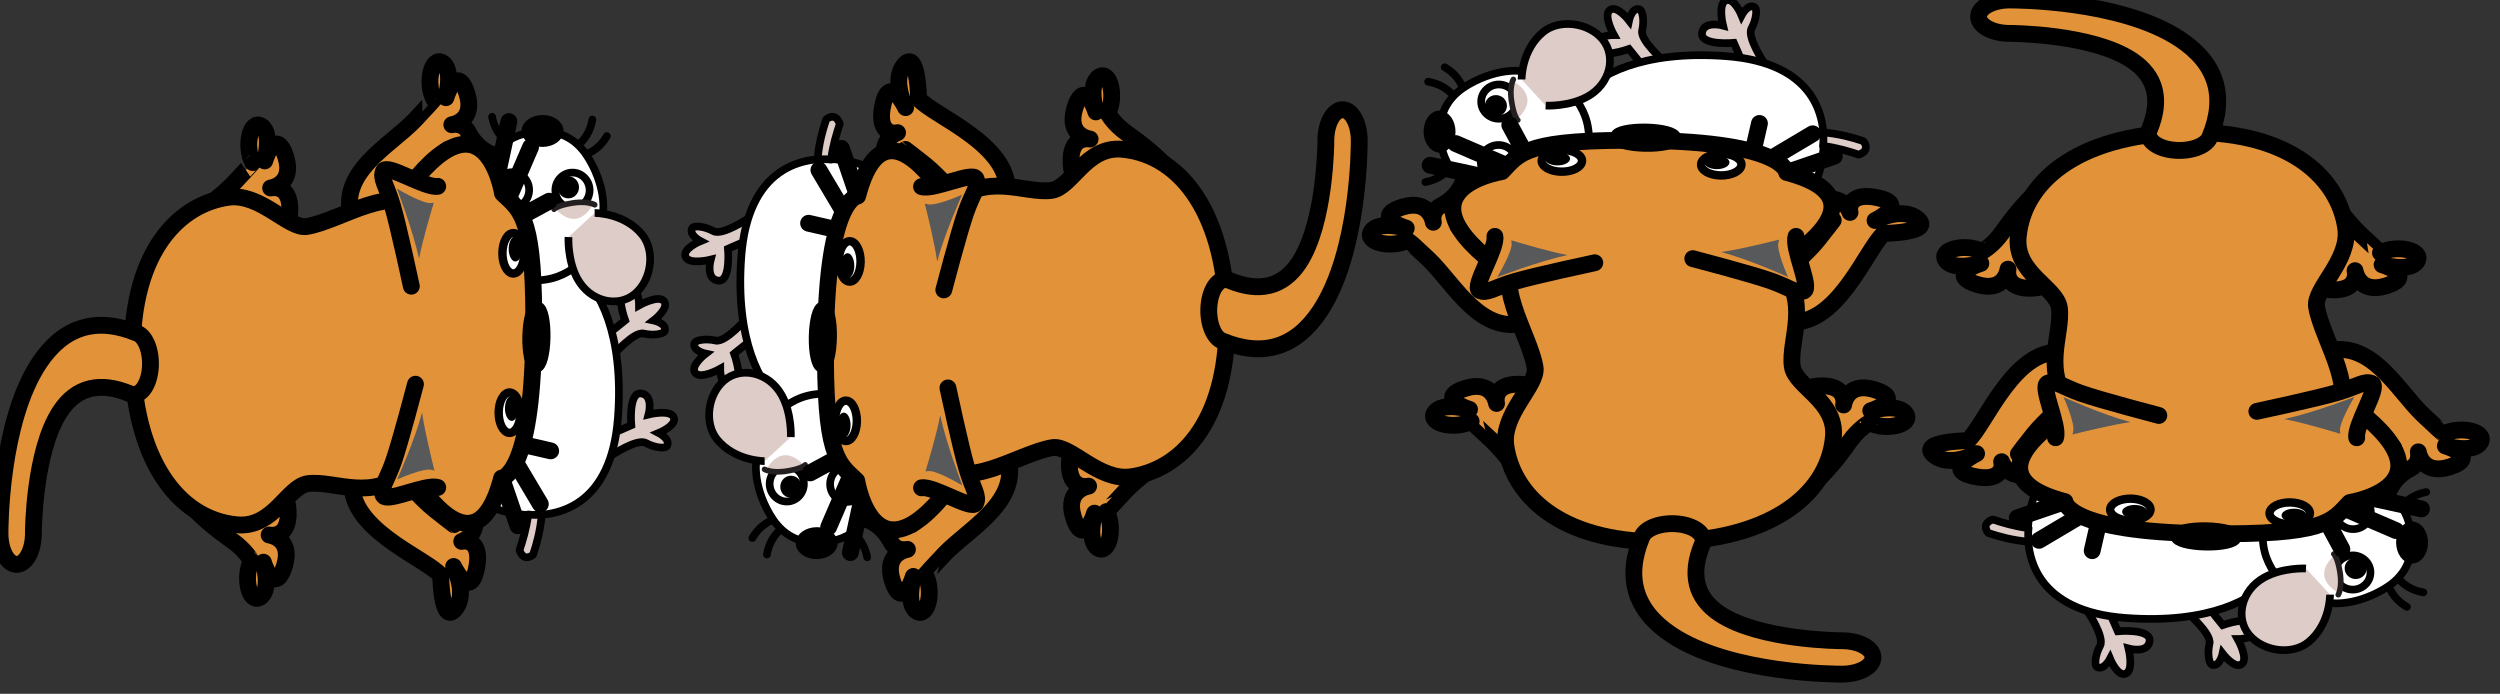
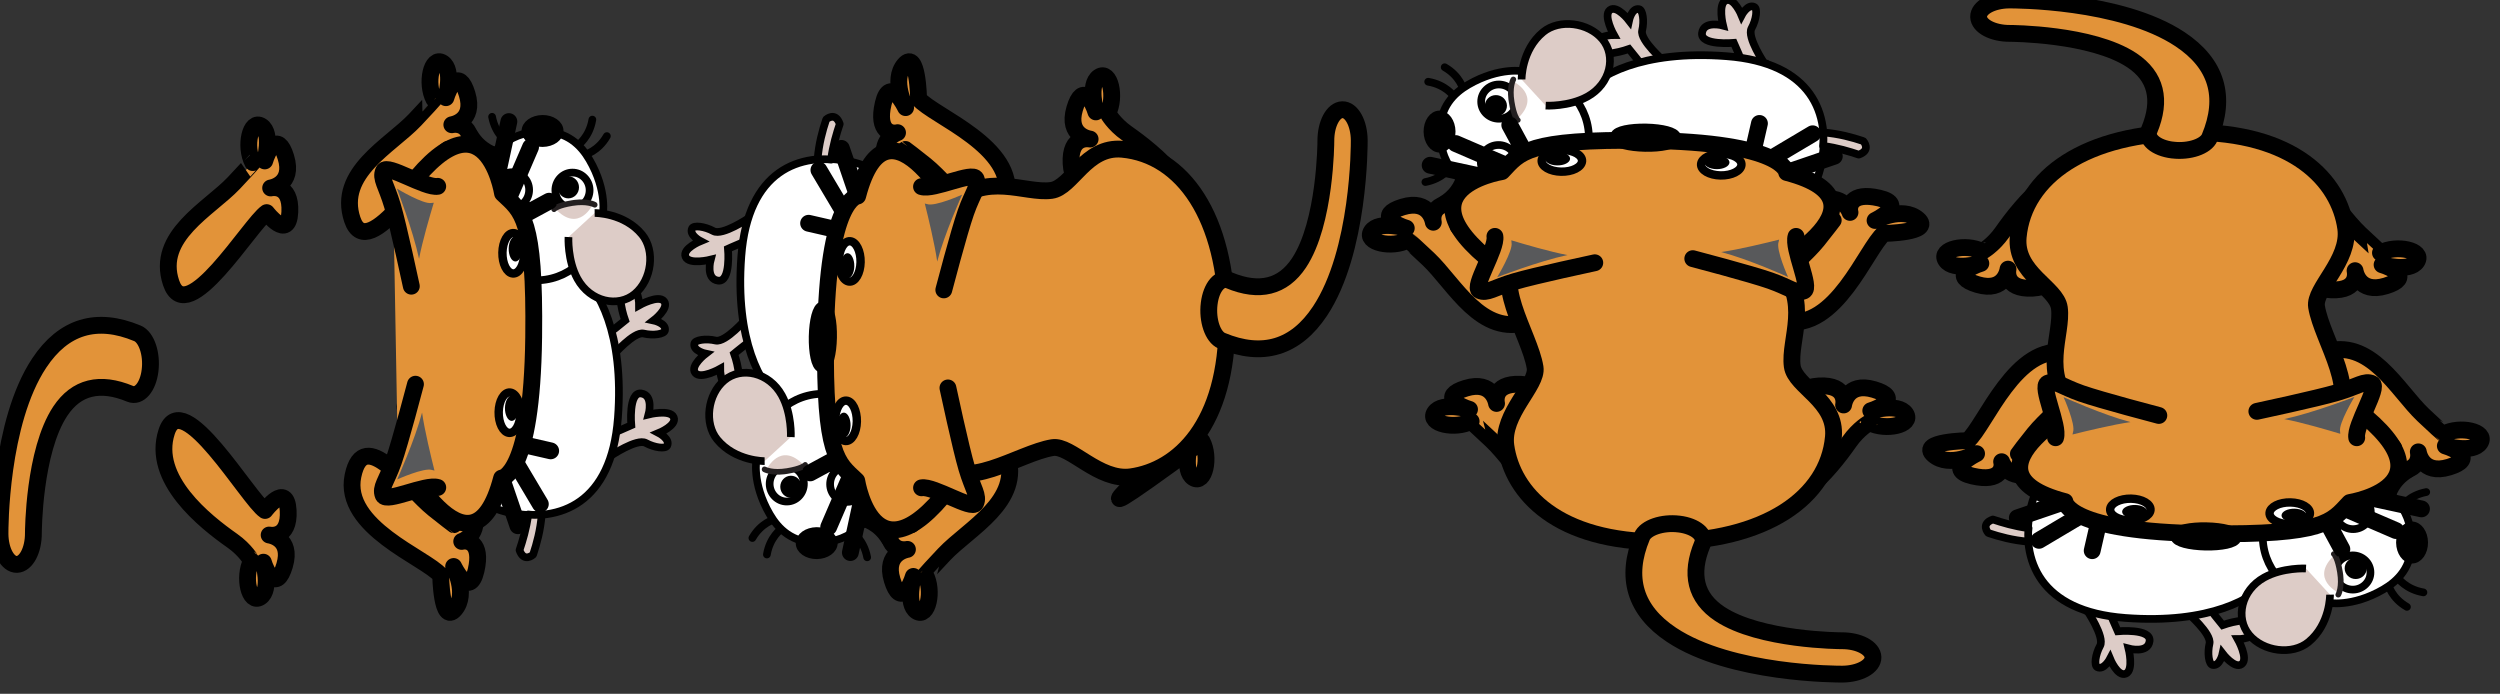
<svg xmlns="http://www.w3.org/2000/svg" version="1.1" id="Layer_1" x="0px" y="0px" width="227px" height="63px" viewBox="0 0 227 63" enable-background="new 0 0 227 63" xml:space="preserve">
  <rect x="0" y="0" width="227" height="63" fill="#333333" stroke="none" />
  <g id="Layer_1_1_">
    <g transform="translate(-207.263,-159.048)">
      <g>
        <path id="Back_Foot_1_1_" fill="#DDCCC7" stroke="#000000" stroke-width="0.699" stroke-miterlimit="10" d="M262.687,200.458     L262.687,200.458c-0.834,0.643-2.008-1.434-0.812-1.734c0.873-0.221,2.708-1.059,2.708-1.059s-0.276-3.029,0.89-2.891     c1.164,0.143,0.681,1.908,0.681,1.908s1.968-0.49,2.281,0.256c0.313,0.744-1.357,1.426-1.357,1.426s1.065,0.551,0.765,1.156     c-0.151,0.305-1.136,0.188-1.944-0.252c-0.807-0.439-3.212,1.188-3.212,1.188V200.458L262.687,200.458z" />
        <path id="Back_Foot_2_1_" fill="#DDCCC7" stroke="#000000" stroke-width="0.699" stroke-miterlimit="10" d="M249.7,198.702     L249.7,198.702c0.978,0.367-0.056,2.521-0.957,1.652c-0.657-0.633-2.342-1.758-2.342-1.758s-2.301,1.902-2.828,0.818     c-0.525-1.082,1.17-1.636,1.17-1.636s-1.476-1.433-1.047-2.108c0.432-0.681,1.9,0.389,1.9,0.389s-0.139-1.225,0.516-1.297     c0.329-0.037,0.774,0.879,0.863,1.817C247.065,197.518,249.7,198.702,249.7,198.702L249.7,198.702z" />
        <path id="Front_Foot_2_1_" fill="#DDCCC7" stroke="#000000" stroke-width="0.699" stroke-miterlimit="10" d="M250.6,189.372     L250.6,189.372c0.978,0.368-0.056,2.52-0.956,1.652c-0.657-0.633-2.342-1.756-2.342-1.756s-2.301,1.9-2.828,0.816     c-0.525-1.08,1.17-1.636,1.17-1.636s-1.477-1.431-1.046-2.108c0.431-0.68,1.899,0.389,1.899,0.389s-0.139-1.223,0.516-1.295     c0.329-0.037,0.774,0.877,0.863,1.816C247.966,188.188,250.6,189.372,250.6,189.372z" />
        <path id="Front_Foot_1_1_" fill="#DDCCC7" stroke="#000000" stroke-width="0.699" stroke-miterlimit="10" d="M262.896,191.346     L262.896,191.346c-0.643,0.844-2.299-0.846-1.219-1.457c0.788-0.446,2.348-1.746,2.348-1.746s-1.029-2.854,0.132-3.031     c1.159-0.178,1.137,1.658,1.137,1.658s1.776-1.001,2.267-0.365c0.491,0.635-0.951,1.74-0.951,1.74s1.168,0.246,1.029,0.912     c-0.069,0.334-1.048,0.484-1.94,0.277C264.808,189.13,262.896,191.346,262.896,191.346z" />
        <path id="Body_1_" fill="#FFFFFF" stroke="#000000" stroke-width="0.699" stroke-miterlimit="10" d="M259.863,183.827     c1.726,1.449,4.096,5.443,3.508,13.174c-0.588,7.732-5.228,9.521-9.816,8.6c-4.587-0.922-6.873-5.317-5.596-11.709     c1.728-6.018,1.825-6.639,2.861-8.711C253.257,180.303,257.952,182.223,259.863,183.827L259.863,183.827z M263.37,197.001     c-0.588,7.732-5.228,9.521-9.816,8.6c-4.588-0.922-6.873-5.317-5.597-11.709" />
        <g id="Head_2_">
          <path id="Whisker4_1_" fill="none" stroke="#000000" stroke-width="0.699" stroke-linecap="round" stroke-miterlimit="10" d="      M262.367,171.405c-0.795,1.395-2.012,1.689-2.012,1.689" />
          <path id="Whisker3_1_" fill="none" stroke="#000000" stroke-width="0.699" stroke-linecap="round" stroke-miterlimit="10" d="      M261.05,169.907c-0.268,1.596-1.304,2.318-1.304,2.318" />
          <path id="Whisker2_1_" fill="none" stroke="#000000" stroke-width="0.699" stroke-linecap="round" stroke-miterlimit="10" d="      M252.346,172.774c0,0-1.223-0.271-2.046-1.648" />
          <path id="Whisker1_1_" fill="none" stroke="#000000" stroke-width="0.699" stroke-linecap="round" stroke-miterlimit="10" d="      M253.293,171.942c0,0-1.05-0.699-1.349-2.289" />
          <path id="Head_3_" fill="#FFFFFF" stroke="#000000" stroke-width="0.699" stroke-miterlimit="10" d="M261.99,178.633      L261.99,178.633c-0.327,3.11-2.647,5.715-5.768,5.861c-3.121,0.146-5.823-3.558-5.843-5.43c0,0-0.91-1.971,0.552-4.494      c0.698-1.205,2.171-3.563,5.52-3.591c2.311-0.021,3.566,1.252,4.334,2.573C262.457,176.428,261.99,178.633,261.99,178.633z" />
          <path id="Nose_1_" stroke="#000000" stroke-width="0.699" stroke-miterlimit="10" d="M256.536,172.04      c-0.429,0.004-0.819-0.115-1.102-0.311c-0.283-0.196-0.46-0.469-0.463-0.773c-0.003-0.302,0.168-0.578,0.448-0.781      c0.279-0.201,0.667-0.328,1.095-0.334c0.429-0.004,0.819,0.115,1.102,0.312c0.284,0.196,0.461,0.469,0.464,0.772      c0.003,0.303-0.168,0.578-0.448,0.781C257.351,171.907,256.966,172.034,256.536,172.04L256.536,172.04z" />
          <g id="R_Eye_1_">
            <path id="White_3_" fill="#FFFFFF" stroke="#000000" stroke-width="0.699" stroke-miterlimit="10" d="M253.772,177.901       c-0.428,0.005-0.819-0.172-1.104-0.459c-0.284-0.287-0.463-0.688-0.467-1.131s0.166-0.846,0.444-1.141       c0.279-0.293,0.665-0.478,1.094-0.482c0.429-0.004,0.819,0.172,1.104,0.459c0.284,0.289,0.462,0.688,0.466,1.132       c0.005,0.442-0.166,0.847-0.444,1.14C254.588,177.712,254.199,177.897,253.772,177.901z" />
            <path id="Pupil_3_" d="M253.415,176.991c-0.268,0.004-0.511-0.105-0.688-0.285c-0.177-0.18-0.289-0.429-0.292-0.705       c-0.002-0.277,0.104-0.527,0.277-0.711c0.173-0.184,0.415-0.299,0.682-0.301c0.268-0.004,0.511,0.107,0.688,0.286       c0.178,0.179,0.289,0.428,0.291,0.704c0.003,0.275-0.103,0.529-0.277,0.711C253.925,176.874,253.682,176.989,253.415,176.991       L253.415,176.991z" />
            <g id="Eyelid_3_">
              <path id="Lid_3_" fill="#DDCCC7" d="M255.473,177.749c0,0-1.53,2.563-3.449,0.037        C252.025,177.786,253.933,176.971,255.473,177.749L255.473,177.749z" />
              <path id="Lash_3_" d="M253.865,177.18c1.296-0.014,1.887,0.412,1.913,0.432c0.111,0.081,0.136,0.242,0.057,0.357        c-0.08,0.115-0.233,0.141-0.345,0.061c-0.012-0.009-0.587-0.396-1.868-0.328c-1.234,0.066-1.537,0.305-1.541,0.309        c-0.095,0.1-0.247,0.097-0.345-0.004c-0.098-0.1-0.094-0.268,0.003-0.369c0.082-0.086,0.457-0.371,1.857-0.448        C253.691,177.184,253.779,177.18,253.865,177.18L253.865,177.18L253.865,177.18L253.865,177.18z" />
            </g>
          </g>
          <g id="L_Eye_1_">
            <path id="White_2_" fill="#FFFFFF" stroke="#000000" stroke-width="0.699" stroke-miterlimit="10" d="M259.262,177.93       c-0.429,0.006-0.819-0.17-1.104-0.459c-0.284-0.287-0.462-0.688-0.467-1.129c-0.005-0.444,0.166-0.849,0.444-1.142       c0.279-0.295,0.666-0.479,1.094-0.481c0.428-0.006,0.819,0.17,1.103,0.459c0.284,0.287,0.463,0.688,0.468,1.129       c0.003,0.443-0.166,0.848-0.445,1.141C260.078,177.743,259.692,177.926,259.262,177.93z" />
            <path id="Pupil_2_" d="M258.879,177.061c-0.268,0.002-0.512-0.107-0.689-0.287c-0.177-0.18-0.288-0.428-0.291-0.704       s0.103-0.528,0.277-0.712c0.173-0.184,0.415-0.299,0.682-0.301s0.51,0.107,0.688,0.287c0.177,0.178,0.288,0.428,0.291,0.705       c0.003,0.274-0.103,0.526-0.277,0.711C259.386,176.942,259.145,177.057,258.879,177.061z" />
            <g id="Eyelid_2_">
              <path id="Lid_2_" fill="#DDCCC7" d="M261.102,177.585c0,0-1.264,2.715-3.427,0.408        C257.675,177.993,259.492,176.979,261.102,177.585L261.102,177.585z" />
              <path id="Lash_2_" fill="#231F20" d="M259.446,177.194c1.287-0.154,1.918,0.207,1.947,0.223        c0.118,0.071,0.161,0.229,0.093,0.35c-0.067,0.123-0.219,0.166-0.337,0.099c-0.013-0.008-0.624-0.332-1.89-0.127        c-1.221,0.2-1.5,0.47-1.502,0.472c-0.084,0.11-0.236,0.125-0.344,0.035c-0.108-0.088-0.12-0.256-0.034-0.367        c0.072-0.094,0.417-0.42,1.801-0.646C259.272,177.216,259.361,177.204,259.446,177.194L259.446,177.194L259.446,177.194        L259.446,177.194z" />
            </g>
          </g>
          <path id="L_Ear_1_" fill="#DDCCC7" stroke="#000000" stroke-width="0.699" stroke-miterlimit="10" d="M261.257,178.389      c0,0,2.676-0.027,4.307,1.959c1.208,1.471,0.876,4.096-0.652,5.379c-1.529,1.285-4.053,0.74-5.214-1.363      c-0.927-1.68-0.818-3.791-0.818-3.791" />
          <path id="R_Ear_1_" fill="#DDCCC7" stroke="#000000" stroke-width="0.699" stroke-miterlimit="10" d="M254.393,180.774      c0,0,0.228,2.755-1.567,4.584c-1.33,1.355-3.889,1.209-5.242-0.27c-1.352-1.479-1.015-4.121,0.927-5.475      c1.551-1.081,3.598-1.127,3.598-1.127" />
        </g>
        <path id="Tail_1_" fill="#DDCCC7" stroke="#000000" stroke-width="0.699" stroke-linejoin="round" stroke-miterlimit="10" d="     M255.649,209.426c0,0-0.814,0.727-1.214-0.424c0.275-0.824,0.625-1.959,0.789-3.242c0.199,0.026,0.402,0.041,0.608,0.041     c0.209,0,0.416-0.014,0.618-0.041c-0.108,1.422-0.46,2.684-0.768,3.606C255.66,209.426,255.649,209.426,255.649,209.426     L255.649,209.426z" />
      </g>
      <path id="Back_Leg2" fill="#E29339" stroke="#000000" stroke-width="1.528" stroke-linejoin="round" d="M228.363,208.151    c-2.483-1.744-7.368-5.594-5.969-9.887c1.397-4.289,7.421,6.131,8.933,7.135c0,0,1.961-2.645,2.102,0.004    c0.142,2.645-1.728,2.225-1.728,2.225s2.146,0.264,1.401,2.766c-0.745,2.5-1.685,0.505-1.922-0.299c0,0,0.723,2.496-0.279,3.172    c-1.001,0.675-1.572-1.813-0.807-3.297C230.093,209.969,229.572,209.003,228.363,208.151L228.363,208.151L228.363,208.151    L228.363,208.151L228.363,208.151L228.363,208.151z" />
      <path id="Back_Leg1" fill="#E29339" stroke="#000000" stroke-width="1.528" stroke-linejoin="round" d="M228.496,175.667    c-2.25,2.375-7.122,4.803-5.697,9.063c1.425,4.259,7.172-5.337,8.677-6.376c0,0,1.979,2.602,2.103-0.051    c0.125-2.648-1.742-2.188-1.742-2.188s2.145-0.31,1.383-2.793c-0.76-2.481-1.687-0.469-1.92,0.339c0,0,0.706-2.514-0.299-3.162    c-1.005-0.652-1.56,1.85-0.786,3.311C230.217,173.809,229.431,174.678,228.496,175.667L228.496,175.667L228.496,175.667    L228.496,175.667L228.496,175.667L228.496,175.667z" />
      <path id="Front_Leg2" fill="#E29339" stroke="#000000" stroke-width="1.528" stroke-linejoin="round" d="M244.949,169.926    c-2.249,2.375-7.12,4.804-5.696,9.063c1.425,4.26,7.172-5.338,8.676-6.377c0,0,1.978,2.602,2.102-0.05    c0.125-2.648-1.742-2.188-1.742-2.188s2.145-0.311,1.383-2.793c-0.76-2.484-1.688-0.469-1.92,0.338c0,0,0.706-2.515-0.299-3.164    c-1.005-0.651-1.56,1.853-0.786,3.313C246.669,168.07,245.884,168.938,244.949,169.926L244.949,169.926L244.949,169.926    L244.949,169.926L244.949,169.926L244.949,169.926z" />
      <path id="Front_Leg1" fill="#E29339" stroke="#000000" stroke-width="1.528" stroke-linejoin="round" d="M246.639,205.255    c-2.375-1.908-6.349-7.678-7.325-3.002c-0.974,4.68,6.609,7.432,7.961,9.039c0,0,0.072,4.498,1.286,3.09    c1.213-1.41-0.108-3.897-0.108-3.897s1.422,2.998,2.034,0.371c0.611-2.621-0.813-2.783-1.301-2.646c0,0,1.505-0.465,1.182-2.348    c-0.325-1.885-1.736-1.201-1.898,0.826C248.47,206.688,247.626,206.046,246.639,205.255L246.639,205.255L246.639,205.255    L246.639,205.255L246.639,205.255L246.639,205.255z" />
-       <path id="Body" fill="#E29339" stroke="#000000" stroke-width="1.528" d="M245.604,178.44c-2.396-3.057-7.391,0.674-10.492,1.174    c-1.625,0.264-4.205-3.066-7.125-2.652c-4.307,0.607-8.748,4.703-8.714,14.146c0.034,9.445,4.036,15.086,9.506,15.594    c3.321,0.311,4.578-3.488,6.444-3.738c2.425-0.324,5.919,1.769,9.118-1.311c1.516-1.455,3.452-7.369,3.434-12.408    C247.871,184.505,246.695,179.835,245.604,178.44L245.604,178.44L245.604,178.44L245.604,178.44L245.604,178.44L245.604,178.44z" />
      <path id="Whisker6" fill="none" stroke="#000000" stroke-width="1.528" stroke-linecap="round" d="M252.242,175.757l1.227-5.67" />
      <path id="Whisker5" fill="none" stroke="#000000" stroke-width="1.528" stroke-linecap="round" d="M253.489,176.928l1.949-4.523" />
      <path id="Whisker4" fill="none" stroke="#000000" stroke-width="1.528" stroke-linecap="round" d="M254.777,178.587l2.346-1.269" />
      <path id="Whisker3" fill="none" stroke="#000000" stroke-width="1.528" stroke-linecap="round" d="M252.809,202.458l1.477,4.326" />
      <path id="Whisker2" fill="none" stroke="#000000" stroke-width="1.528" stroke-linecap="round" d="M254.012,200.926l2.313,3.891" />
      <path id="Whisker1" fill="none" stroke="#000000" stroke-width="1.528" stroke-linecap="round" d="M254.842,199.43l2.423,0.555" />
      <path id="Head" fill="#E29339" stroke="#000000" stroke-width="1.528" stroke-linejoin="round" d="M243.378,199.926    c0,0,6.679,13.072,9.432,2.531c0,0,2.756-0.146,2.911-12.793c0.134-10.845-1.075-11.398-2.787-13.014    c-0.015-0.016-0.042-0.044-0.042-0.044s-1.725-10.923-9.908,1.417" />
      <g id="L_Eye">
        <path id="White" fill="#FFFFFF" stroke="#000000" stroke-width="0.764" d="M252.543,196.452c0.011-0.508,0.13-0.957,0.316-1.277     c0.186-0.317,0.436-0.508,0.709-0.485c0.272,0.021,0.515,0.239,0.687,0.586c0.172,0.344,0.273,0.812,0.263,1.313     c-0.011,0.506-0.13,0.957-0.315,1.277c-0.186,0.318-0.437,0.508-0.709,0.486c-0.273-0.02-0.515-0.242-0.688-0.586     C252.634,197.423,252.533,196.958,252.543,196.452L252.543,196.452L252.543,196.452L252.543,196.452L252.543,196.452z" />
        <path id="Pupil" d="M253.113,196.081c0.005-0.313,0.081-0.596,0.196-0.797c0.116-0.199,0.272-0.314,0.442-0.305     c0.169,0.014,0.321,0.15,0.429,0.365c0.106,0.217,0.17,0.508,0.164,0.82c-0.007,0.313-0.082,0.598-0.197,0.795     c-0.115,0.198-0.272,0.317-0.441,0.307c-0.17-0.014-0.322-0.15-0.428-0.365S253.107,196.397,253.113,196.081L253.113,196.081     L253.113,196.081L253.113,196.081L253.113,196.081z" />
      </g>
      <g id="R_Eye">
        <path id="White_1_" fill="#FFFFFF" stroke="#000000" stroke-width="0.764" d="M252.883,181.977     c0.011-0.506,0.131-0.955,0.316-1.274c0.185-0.321,0.437-0.509,0.709-0.489c0.273,0.021,0.514,0.244,0.688,0.588     c0.172,0.345,0.272,0.812,0.263,1.315c-0.011,0.507-0.131,0.954-0.316,1.276c-0.186,0.318-0.437,0.508-0.709,0.486     c-0.273-0.021-0.515-0.24-0.688-0.586C252.974,182.95,252.873,182.483,252.883,181.977L252.883,181.977L252.883,181.977     L252.883,181.977L252.883,181.977z" />
        <path id="Pupil_1_" d="M253.452,181.608c0.006-0.314,0.081-0.598,0.197-0.796c0.114-0.2,0.271-0.316,0.441-0.308     c0.17,0.014,0.321,0.15,0.428,0.369c0.107,0.215,0.171,0.504,0.164,0.817c-0.007,0.313-0.082,0.598-0.197,0.796     c-0.116,0.197-0.272,0.314-0.442,0.307c-0.17-0.014-0.321-0.15-0.428-0.365S253.446,181.923,253.452,181.608L253.452,181.608     L253.452,181.608L253.452,181.608L253.452,181.608z" />
      </g>
-       <path id="Nose" fill="#EC008C" stroke="#000000" stroke-width="1.31" d="M255.345,189.605c0.015-0.718,0.098-1.361,0.22-1.821    c0.122-0.464,0.283-0.742,0.456-0.73c0.171,0.015,0.321,0.313,0.424,0.793s0.161,1.131,0.146,1.85s-0.098,1.359-0.22,1.822    c-0.123,0.462-0.284,0.74-0.455,0.73c-0.172-0.016-0.322-0.314-0.426-0.793C255.386,190.975,255.332,190.321,255.345,189.605    L255.345,189.605L255.345,189.605L255.345,189.605L255.345,189.605z" />
      <g id="L_Ear">
        <path id="Outer_Ear" fill="#E29339" stroke="#000000" stroke-width="1.528" stroke-linecap="round" stroke-linejoin="round" d="     M244.988,193.934c0,0-1.375,5.256-2.004,7.047c-0.629,1.793-1.214,2.322-0.928,3.039c0.286,0.715,3.87-1.064,4.956-0.709" />
        <path id="Inner_Ear" fill="#58595B" d="M243.323,202.583c0,0,2.479-1.119,3.182-0.857l0.209,0.05     c-0.286-1.134-0.914-3.724-1.127-5.271C244.933,199.022,243.323,202.583,243.323,202.583L243.323,202.583L243.323,202.583     L243.323,202.583L243.323,202.583L243.323,202.583z" />
      </g>
      <g id="R_Ear">
        <path id="Outer_Ear_1_" fill="#E29339" stroke="#000000" stroke-width="1.528" stroke-linecap="round" stroke-linejoin="round" d="     M247.009,175.966c-1.098,0.199-4.6-2.071-4.913-1.399c-0.315,0.676,0.248,1.284,0.802,3.159c0.555,1.875,1.714,7.309,1.714,7.309     " />
        <path id="Inner_Ear_1_" fill="#58595B" d="M243.302,176.174c0,0,2.427,1.463,3.139,1.301c0,0.002,0.21-0.018,0.21-0.018     c-0.33,1.088-1.062,3.582-1.337,5.096C244.763,179.952,243.302,176.174,243.302,176.174L243.302,176.174L243.302,176.174     L243.302,176.174L243.302,176.174L243.302,176.174z" />
      </g>
      <path id="Tail" fill="#E29339" stroke="#000000" stroke-width="1.528" d="M220.889,192.69c-0.186,1.512-0.995,2.455-1.809,2.117    c-2.751-1.146-4.885-0.617-6.342,1.574c-2.422,3.645-2.443,10.994-2.443,11.065c0.01,1.558-0.66,2.828-1.498,2.851    c-0.837,0.02-1.523-1.228-1.534-2.779c-0.003-0.412-0.024-10.105,3.565-15.51c2.214-3.332,5.214-4.238,8.916-2.692    c0.816,0.339,1.33,1.849,1.146,3.362C220.89,192.682,220.89,192.686,220.889,192.69L220.889,192.69L220.889,192.69L220.889,192.69    L220.889,192.69L220.889,192.69L220.889,192.69z" />
    </g>
  </g>
  <g id="Layer_2">
    <g transform="translate(-207.263,-159.048)">
      <g>
        <path id="Back_Foot_1_6_" fill="#DDCCC7" stroke="#000000" stroke-width="0.699" stroke-miterlimit="10" d="M367.492,164.835     L367.492,164.835c0.643,0.834-1.435,2.008-1.734,0.813c-0.221-0.872-1.059-2.707-1.059-2.707s-3.029,0.275-2.892-0.891     c0.144-1.164,1.908-0.682,1.908-0.682s-0.49-1.968,0.256-2.281c0.744-0.313,1.427,1.357,1.427,1.357s0.551-1.064,1.155-0.766     c0.306,0.151,0.188,1.137-0.252,1.944c-0.438,0.808,1.188,3.212,1.188,3.212H367.492L367.492,164.835z" />
        <path id="Back_Foot_2_6_" fill="#DDCCC7" stroke="#000000" stroke-width="0.699" stroke-miterlimit="10" d="M365.736,177.821     L365.736,177.821c0.366-0.979,2.521,0.057,1.651,0.956c-0.633,0.657-1.758,2.342-1.758,2.342s1.902,2.302,0.818,2.828     c-1.082,0.524-1.635-1.17-1.635-1.17s-1.433,1.476-2.109,1.047c-0.68-0.433,0.389-1.899,0.389-1.899s-1.225,0.14-1.297-0.517     c-0.037-0.327,0.879-0.774,1.818-0.862C364.551,180.458,365.736,177.821,365.736,177.821L365.736,177.821z" />
        <path id="Front_Foot_2_6_" fill="#DDCCC7" stroke="#000000" stroke-width="0.699" stroke-miterlimit="10" d="M356.406,176.921     L356.406,176.921c0.368-0.979,2.52,0.057,1.651,0.957c-0.633,0.656-1.756,2.342-1.756,2.342s1.9,2.301,0.816,2.826     c-1.08,0.525-1.635-1.17-1.635-1.17s-1.431,1.477-2.108,1.047c-0.68-0.431,0.388-1.898,0.388-1.898s-1.222,0.139-1.295-0.516     c-0.037-0.33,0.877-0.774,1.816-0.863C355.221,179.555,356.406,176.921,356.406,176.921z" />
        <path id="Front_Foot_1_6_" fill="#DDCCC7" stroke="#000000" stroke-width="0.699" stroke-miterlimit="10" d="M358.381,164.626     L358.381,164.626c0.844,0.644-0.846,2.299-1.457,1.219c-0.446-0.787-1.746-2.349-1.746-2.349s-2.854,1.029-3.03-0.132     c-0.179-1.158,1.657-1.139,1.657-1.139s-1.001-1.775-0.364-2.266c0.635-0.49,1.739,0.95,1.739,0.95s0.246-1.168,0.912-1.028     c0.334,0.068,0.485,1.049,0.277,1.939C356.164,162.714,358.381,164.626,358.381,164.626z" />
        <path id="Body_11_" fill="#FFFFFF" stroke="#000000" stroke-width="0.699" stroke-miterlimit="10" d="M350.861,167.658     c1.448-1.728,5.442-4.096,13.174-3.508s9.52,5.228,8.6,9.815c-0.922,4.588-5.317,6.873-11.709,5.597     c-6.018-1.729-6.639-1.825-8.711-2.861C347.338,174.264,349.258,169.568,350.861,167.658L350.861,167.658z M364.035,164.15     c7.731,0.588,9.521,5.228,8.6,9.815c-0.922,4.588-5.317,6.873-11.709,5.598" />
        <g id="Head_16_">
          <path id="Whisker4_11_" fill="none" stroke="#000000" stroke-width="0.699" stroke-linecap="round" stroke-miterlimit="10" d="      M338.439,165.153c1.394,0.796,1.689,2.014,1.689,2.014" />
          <path id="Whisker3_11_" fill="none" stroke="#000000" stroke-width="0.699" stroke-linecap="round" stroke-miterlimit="10" d="      M336.941,166.469c1.596,0.269,2.317,1.305,2.317,1.305" />
          <path id="Whisker2_11_" fill="none" stroke="#000000" stroke-width="0.699" stroke-linecap="round" stroke-miterlimit="10" d="      M339.807,175.174c0,0-0.271,1.223-1.647,2.045" />
          <path id="Whisker1_11_" fill="none" stroke="#000000" stroke-width="0.699" stroke-linecap="round" stroke-miterlimit="10" d="      M338.975,174.229c0,0-0.698,1.05-2.288,1.349" />
          <path id="Head_17_" fill="#FFFFFF" stroke="#000000" stroke-width="0.699" stroke-miterlimit="10" d="M345.667,165.53      L345.667,165.53c3.111,0.327,5.716,2.646,5.862,5.768c0.146,3.121-3.559,5.823-5.431,5.844c0,0-1.971,0.91-4.493-0.553      c-1.205-0.697-3.563-2.172-3.592-5.52c-0.02-2.311,1.252-3.566,2.574-4.334C343.463,165.065,345.667,165.53,345.667,165.53z" />
          <path id="Nose_11_" stroke="#000000" stroke-width="0.699" stroke-miterlimit="10" d="M339.074,170.985      c0.004,0.429-0.115,0.818-0.312,1.102c-0.195,0.283-0.469,0.461-0.772,0.465c-0.302,0.002-0.578-0.17-0.781-0.449      c-0.202-0.278-0.328-0.666-0.334-1.094c-0.004-0.43,0.115-0.819,0.311-1.103c0.197-0.284,0.47-0.461,0.773-0.464      c0.302-0.003,0.578,0.168,0.781,0.447C338.941,170.171,339.068,170.555,339.074,170.985L339.074,170.985z" />
          <g id="R_Eye_11_">
            <path id="White_23_" fill="#FFFFFF" stroke="#000000" stroke-width="0.699" stroke-miterlimit="10" d="M344.934,173.751       c0.006,0.428-0.172,0.818-0.459,1.104c-0.286,0.285-0.688,0.463-1.131,0.468c-0.442,0.004-0.846-0.166-1.141-0.444       c-0.293-0.279-0.478-0.664-0.482-1.095c-0.004-0.429,0.172-0.819,0.459-1.104c0.289-0.282,0.688-0.461,1.133-0.465       c0.441-0.006,0.847,0.166,1.14,0.442C344.746,172.934,344.93,173.321,344.934,173.751z" />
            <path id="Pupil_23_" d="M344.025,174.106c0.004,0.268-0.105,0.511-0.285,0.688c-0.181,0.178-0.43,0.289-0.705,0.291       c-0.277,0.004-0.527-0.104-0.711-0.277c-0.185-0.172-0.299-0.414-0.301-0.682c-0.005-0.268,0.106-0.511,0.285-0.688       c0.18-0.178,0.429-0.288,0.704-0.291c0.276-0.004,0.529,0.104,0.711,0.277C343.908,173.596,344.023,173.839,344.025,174.106       L344.025,174.106z" />
            <g id="Eyelid_12_">
              <path id="Lid_12_" fill="#DDCCC7" d="M344.783,172.048c0,0,2.563,1.53,0.037,3.448        C344.82,175.497,344.006,173.589,344.783,172.048L344.783,172.048z" />
              <path id="Lash_12_" d="M344.215,173.655c-0.014-1.296,0.412-1.887,0.433-1.913c0.08-0.11,0.241-0.136,0.356-0.058        c0.115,0.08,0.142,0.234,0.062,0.346c-0.01,0.012-0.396,0.587-0.328,1.868c0.065,1.233,0.305,1.536,0.309,1.54        c0.1,0.096,0.096,0.247-0.004,0.345c-0.1,0.099-0.268,0.095-0.369-0.003c-0.086-0.081-0.371-0.456-0.449-1.855        C344.217,173.831,344.215,173.741,344.215,173.655L344.215,173.655L344.215,173.655L344.215,173.655z" />
            </g>
          </g>
          <g id="L_Eye_11_">
            <path id="White_22_" fill="#FFFFFF" stroke="#000000" stroke-width="0.699" stroke-miterlimit="10" d="M344.965,168.258       c0.006,0.429-0.17,0.818-0.459,1.104c-0.287,0.284-0.688,0.463-1.129,0.467c-0.444,0.006-0.848-0.166-1.141-0.443       c-0.295-0.278-0.479-0.666-0.482-1.094c-0.006-0.429,0.17-0.82,0.459-1.104c0.287-0.284,0.688-0.465,1.129-0.469       c0.443-0.004,0.849,0.166,1.142,0.445C344.777,167.443,344.961,167.83,344.965,168.258z" />
            <path id="Pupil_22_" d="M344.094,168.643c0.002,0.268-0.106,0.512-0.287,0.689c-0.179,0.176-0.428,0.286-0.703,0.289       c-0.276,0.004-0.528-0.103-0.713-0.277c-0.183-0.172-0.299-0.414-0.301-0.682c-0.002-0.267,0.107-0.511,0.287-0.688       c0.178-0.178,0.428-0.288,0.705-0.291c0.275-0.004,0.527,0.104,0.711,0.277C343.975,168.133,344.091,168.378,344.094,168.643z" />
            <g id="Eyelid_11_">
              <path id="Lid_11_" fill="#DDCCC7" d="M344.619,166.419c0,0,2.714,1.266,0.408,3.428        C345.027,169.844,344.012,168.029,344.619,166.419L344.619,166.419z" />
              <path id="Lash_11_" fill="#231F20" d="M344.227,168.075c-0.153-1.287,0.207-1.918,0.224-1.945        c0.071-0.119,0.229-0.162,0.35-0.095c0.123,0.067,0.166,0.22,0.099,0.339c-0.009,0.012-0.332,0.623-0.127,1.889        c0.199,1.222,0.47,1.5,0.472,1.502c0.11,0.086,0.124,0.236,0.035,0.345c-0.088,0.108-0.256,0.12-0.367,0.034        c-0.094-0.072-0.42-0.416-0.646-1.801C344.251,168.251,344.238,168.161,344.227,168.075L344.227,168.075L344.227,168.075        L344.227,168.075z" />
            </g>
          </g>
          <path id="L_Ear_11_" fill="#DDCCC7" stroke="#000000" stroke-width="0.699" stroke-miterlimit="10" d="M345.424,166.264      c0,0-0.026-2.676,1.959-4.307c1.472-1.209,4.097-0.877,5.379,0.651c1.285,1.528,0.74,4.053-1.362,5.214      c-1.681,0.928-3.791,0.818-3.791,0.818" />
          <path id="R_Ear_11_" fill="#DDCCC7" stroke="#000000" stroke-width="0.699" stroke-miterlimit="10" d="M347.807,173.128      c0,0,2.756-0.228,4.584,1.567c1.355,1.33,1.209,3.89-0.269,5.242c-1.479,1.352-4.121,1.015-5.475-0.929      c-1.081-1.551-1.127-3.598-1.127-3.598" />
        </g>
        <path id="Tail_11_" fill="#DDCCC7" stroke="#000000" stroke-width="0.699" stroke-linejoin="round" stroke-miterlimit="10" d="     M376.461,171.874c0,0,0.728,0.813-0.424,1.215c-0.824-0.275-1.959-0.627-3.242-0.789c0.027-0.199,0.041-0.402,0.041-0.608     c0-0.209-0.014-0.415-0.041-0.617c1.422,0.106,2.685,0.46,3.607,0.769C376.461,171.86,376.461,171.874,376.461,171.874     L376.461,171.874z" />
      </g>
      <path id="Back_Leg2_5_" fill="#E29339" stroke="#000000" stroke-width="1.528" stroke-linejoin="round" d="M375.184,199.157    c-1.743,2.482-5.594,7.368-9.887,5.971c-4.289-1.397,6.131-7.422,7.135-8.935c0,0-2.645-1.961,0.005-2.103    c2.645-0.143,2.225,1.729,2.225,1.729s0.264-2.146,2.766-1.4c2.5,0.744,0.504,1.686-0.299,1.922c0,0,2.496-0.724,3.172,0.278    c0.674,1.001-1.813,1.572-3.297,0.808C377.004,197.426,376.037,197.948,375.184,199.157L375.184,199.157L375.184,199.157    L375.184,199.157L375.184,199.157L375.184,199.157z" />
      <path id="Back_Leg1_5_" fill="#E29339" stroke="#000000" stroke-width="1.528" stroke-linejoin="round" d="M342.701,199.024    c2.375,2.25,4.803,7.122,9.063,5.697c4.26-1.426-5.337-7.172-6.376-8.678c0,0,2.603-1.979-0.051-2.104    c-2.647-0.125-2.188,1.742-2.188,1.742s-0.31-2.146-2.793-1.383c-2.482,0.76-0.47,1.687,0.339,1.92c0,0-2.515-0.707-3.163,0.299    c-0.652,1.005,1.851,1.56,3.311,0.785C340.842,197.305,341.713,198.091,342.701,199.024L342.701,199.024L342.701,199.024    L342.701,199.024L342.701,199.024L342.701,199.024z" />
      <path id="Front_Leg2_5_" fill="#E29339" stroke="#000000" stroke-width="1.528" stroke-linejoin="round" d="M336.961,182.571    c2.375,2.249,4.804,7.12,9.063,5.695c4.259-1.424-5.339-7.172-6.377-8.676c0,0,2.601-1.979-0.051-2.103    c-2.647-0.125-2.188,1.742-2.188,1.742s-0.312-2.146-2.793-1.384c-2.484,0.761-0.469,1.688,0.338,1.921    c0,0-2.515-0.706-3.164,0.299c-0.652,1.005,1.852,1.562,3.312,0.786C335.104,180.852,335.971,181.635,336.961,182.571    L336.961,182.571L336.961,182.571L336.961,182.571L336.961,182.571L336.961,182.571z" />
      <path id="Front_Leg1_5_" fill="#E29339" stroke="#000000" stroke-width="1.528" stroke-linejoin="round" d="M372.289,180.882    c-1.908,2.375-7.678,6.35-3.002,7.326c4.68,0.973,7.432-6.609,9.039-7.963c0,0,4.498-0.07,3.09-1.285    c-1.41-1.214-3.898,0.107-3.898,0.107s2.998-1.422,0.371-2.034c-2.621-0.61-2.782,0.813-2.645,1.302c0,0-0.465-1.506-2.348-1.183    c-1.886,0.325-1.201,1.735,0.825,1.897C373.721,179.049,373.08,179.895,372.289,180.882L372.289,180.882L372.289,180.882    L372.289,180.882L372.289,180.882L372.289,180.882z" />
      <path id="Body_10_" fill="#E29339" stroke="#000000" stroke-width="1.528" d="M345.473,181.919    c-3.057,2.396,0.675,7.391,1.175,10.49c0.264,1.625-3.066,4.205-2.652,7.125c0.606,4.309,4.703,8.748,14.146,8.715    c9.445-0.033,15.086-4.035,15.595-9.507c0.311-3.319-3.488-4.577-3.738-6.442c-0.324-2.426,1.768-5.92-1.311-9.119    c-1.455-1.516-7.369-3.451-12.409-3.435C351.539,179.649,346.869,180.827,345.473,181.919L345.473,181.919L345.473,181.919    L345.473,181.919L345.473,181.919L345.473,181.919z" />
      <path id="Whisker6_5_" fill="none" stroke="#000000" stroke-width="1.528" stroke-linecap="round" d="M342.791,175.278    l-5.67-1.227" />
      <path id="Whisker5_5_" fill="none" stroke="#000000" stroke-width="1.528" stroke-linecap="round" d="M343.963,174.031    l-4.522-1.948" />
      <path id="Whisker4_10_" fill="none" stroke="#000000" stroke-width="1.528" stroke-linecap="round" d="M345.621,172.745    l-1.27-2.346" />
      <path id="Whisker3_10_" fill="none" stroke="#000000" stroke-width="1.528" stroke-linecap="round" d="M369.492,174.712    l4.326-1.478" />
      <path id="Whisker2_10_" fill="none" stroke="#000000" stroke-width="1.528" stroke-linecap="round" d="M367.961,173.508    l3.891-2.313" />
      <path id="Whisker1_10_" fill="none" stroke="#000000" stroke-width="1.528" stroke-linecap="round" d="M366.465,172.68    l0.556-2.424" />
      <path id="Head_15_" fill="#E29339" stroke="#000000" stroke-width="1.528" stroke-linejoin="round" d="M366.961,184.143    c0,0,13.072-6.68,2.531-9.432c0,0-0.146-2.757-12.793-2.912c-10.844-0.133-11.398,1.076-13.014,2.787    c-0.015,0.016-0.044,0.043-0.044,0.043s-10.922,1.725,1.417,9.906" />
      <g id="L_Eye_10_">
        <path id="White_21_" fill="#FFFFFF" stroke="#000000" stroke-width="0.764" d="M363.486,174.978     c-0.509-0.011-0.957-0.13-1.277-0.316c-0.318-0.187-0.508-0.437-0.486-0.709c0.021-0.271,0.24-0.515,0.586-0.687     c0.345-0.172,0.812-0.273,1.314-0.264c0.506,0.012,0.957,0.131,1.277,0.314c0.317,0.188,0.508,0.438,0.485,0.709     c-0.02,0.273-0.242,0.516-0.586,0.688C364.457,174.885,363.992,174.987,363.486,174.978L363.486,174.978L363.486,174.978     L363.486,174.978L363.486,174.978z" />
        <path id="Pupil_21_" d="M363.115,174.407c-0.313-0.005-0.597-0.081-0.797-0.195c-0.199-0.115-0.314-0.271-0.306-0.441     c0.015-0.17,0.15-0.321,0.365-0.43c0.217-0.105,0.508-0.17,0.82-0.164c0.313,0.008,0.598,0.082,0.795,0.197     c0.199,0.114,0.317,0.271,0.307,0.44c-0.014,0.17-0.149,0.321-0.365,0.428C363.719,174.348,363.43,174.415,363.115,174.407     L363.115,174.407L363.115,174.407L363.115,174.407L363.115,174.407z" />
      </g>
      <g id="R_Eye_10_">
        <path id="White_20_" fill="#FFFFFF" stroke="#000000" stroke-width="0.764" d="M349.01,174.637     c-0.506-0.01-0.955-0.131-1.273-0.315c-0.321-0.185-0.51-0.437-0.489-0.709c0.02-0.272,0.244-0.515,0.588-0.688     c0.344-0.172,0.812-0.271,1.315-0.264c0.507,0.012,0.954,0.133,1.275,0.316c0.318,0.188,0.508,0.438,0.486,0.709     c-0.021,0.273-0.24,0.515-0.586,0.688C349.984,174.548,349.516,174.648,349.01,174.637L349.01,174.637L349.01,174.637     L349.01,174.637L349.01,174.637z" />
        <path id="Pupil_20_" d="M348.641,174.068c-0.313-0.006-0.598-0.081-0.796-0.197c-0.199-0.112-0.315-0.271-0.308-0.44     c0.014-0.17,0.151-0.32,0.369-0.428c0.215-0.106,0.504-0.17,0.817-0.164c0.314,0.008,0.599,0.082,0.797,0.196     c0.197,0.116,0.314,0.272,0.306,0.442c-0.013,0.17-0.15,0.32-0.365,0.428C349.248,174.012,348.957,174.074,348.641,174.068     L348.641,174.068L348.641,174.068L348.641,174.068L348.641,174.068z" />
      </g>
      <path id="Nose_10_" fill="#EC008C" stroke="#000000" stroke-width="1.31" d="M356.638,172.174    c-0.718-0.016-1.36-0.099-1.82-0.22c-0.464-0.122-0.742-0.282-0.73-0.456c0.014-0.172,0.313-0.32,0.793-0.425    c0.479-0.103,1.131-0.159,1.85-0.146c0.718,0.014,1.359,0.098,1.822,0.22c0.461,0.123,0.74,0.284,0.73,0.455    c-0.017,0.172-0.314,0.321-0.793,0.426C358.008,172.133,357.355,172.189,356.638,172.174L356.638,172.174L356.638,172.174    L356.638,172.174L356.638,172.174z" />
      <g id="L_Ear_10_">
        <path id="Outer_Ear_11_" fill="#E29339" stroke="#000000" stroke-width="1.528" stroke-linecap="round" stroke-linejoin="round" d="     M360.967,182.533c0,0,5.256,1.375,7.047,2.004c1.793,0.63,2.322,1.216,3.039,0.929c0.715-0.285-1.063-3.869-0.709-4.955" />
        <path id="Inner_Ear_11_" fill="#58595B" d="M369.617,184.197c0,0-1.119-2.479-0.857-3.183l0.049-0.209     c-1.133,0.287-3.723,0.914-5.271,1.127C366.055,182.589,369.617,184.197,369.617,184.197L369.617,184.197L369.617,184.197     L369.617,184.197L369.617,184.197L369.617,184.197z" />
      </g>
      <g id="R_Ear_10_">
        <path id="Outer_Ear_10_" fill="#E29339" stroke="#000000" stroke-width="1.528" stroke-linecap="round" stroke-linejoin="round" d="     M343,180.51c0.199,1.099-2.072,4.601-1.4,4.914c0.677,0.313,1.285-0.248,3.16-0.803c1.874-0.556,7.309-1.715,7.309-1.715" />
        <path id="Inner_Ear_10_" fill="#58595B" d="M343.209,184.217c0,0,1.463-2.426,1.301-3.14c0.002,0-0.018-0.21-0.018-0.21     c1.088,0.33,3.582,1.063,5.096,1.338C346.986,182.758,343.209,184.217,343.209,184.217L343.209,184.217L343.209,184.217     L343.209,184.217L343.209,184.217L343.209,184.217z" />
      </g>
      <path id="Tail_10_" fill="#E29339" stroke="#000000" stroke-width="1.528" d="M359.723,206.632    c1.513,0.187,2.455,0.996,2.117,1.81c-1.146,2.751-0.617,4.885,1.574,6.342c3.645,2.423,10.994,2.442,11.066,2.442    c1.557-0.01,2.827,0.66,2.85,1.498c0.02,0.838-1.227,1.522-2.779,1.535c-0.412,0.002-10.104,0.022-15.51-3.565    c-3.332-2.214-4.238-5.214-2.692-8.916c0.34-0.815,1.85-1.33,3.362-1.146C359.716,206.632,359.719,206.632,359.723,206.632    L359.723,206.632L359.723,206.632L359.723,206.632L359.723,206.632L359.723,206.632L359.723,206.632z" />
    </g>
  </g>
  <g id="Layer_3">
    <g transform="translate(-207.263,-159.048)">
      <g>
        <path id="Back_Foot_1_3_" fill="#DDCCC7" stroke="#000000" stroke-width="0.699" stroke-miterlimit="10" d="M275.26,178.846     L275.26,178.846c0.834-0.643,2.008,1.435,0.812,1.734c-0.873,0.221-2.708,1.059-2.708,1.059s0.276,3.029-0.89,2.892     c-1.164-0.144-0.681-1.907-0.681-1.907s-1.968,0.489-2.281-0.257c-0.313-0.743,1.357-1.426,1.357-1.426s-1.065-0.552-0.765-1.156     c0.151-0.305,1.136-0.188,1.944,0.252c0.807,0.438,3.212-1.188,3.212-1.188V178.846L275.26,178.846z" />
        <path id="Back_Foot_2_3_" fill="#DDCCC7" stroke="#000000" stroke-width="0.699" stroke-miterlimit="10" d="M288.246,180.603     L288.246,180.603c-0.978-0.367,0.056-2.521,0.957-1.652c0.657,0.634,2.342,1.759,2.342,1.759s2.301-1.902,2.828-0.818     c0.525,1.082-1.17,1.635-1.17,1.635s1.476,1.432,1.047,2.109c-0.432,0.68-1.9-0.39-1.9-0.39s0.139,1.226-0.516,1.298     c-0.329,0.036-0.774-0.879-0.863-1.818C290.883,181.787,288.246,180.603,288.246,180.603L288.246,180.603z" />
        <path id="Front_Foot_2_3_" fill="#DDCCC7" stroke="#000000" stroke-width="0.699" stroke-miterlimit="10" d="M287.346,189.932     L287.346,189.932c-0.978-0.367,0.056-2.52,0.956-1.651c0.657,0.634,2.342,1.756,2.342,1.756s2.301-1.899,2.828-0.815     c0.525,1.08-1.17,1.635-1.17,1.635s1.477,1.43,1.046,2.107c-0.431,0.68-1.899-0.388-1.899-0.388s0.139,1.222-0.516,1.295     c-0.329,0.037-0.774-0.877-0.863-1.815C289.983,191.117,287.346,189.932,287.346,189.932z" />
        <path id="Front_Foot_1_3_" fill="#DDCCC7" stroke="#000000" stroke-width="0.699" stroke-miterlimit="10" d="M275.051,187.96     L275.051,187.96c0.643-0.845,2.299,0.846,1.219,1.457c-0.788,0.445-2.348,1.745-2.348,1.745s1.029,2.854-0.132,3.031     c-1.159,0.178-1.137-1.658-1.137-1.658s-1.776,1.001-2.267,0.365c-0.491-0.636,0.951-1.74,0.951-1.74s-1.168-0.246-1.029-0.912     c0.069-0.334,1.048-0.485,1.94-0.276C273.138,190.174,275.051,187.96,275.051,187.96z" />
        <path id="Body_5_" fill="#FFFFFF" stroke="#000000" stroke-width="0.699" stroke-miterlimit="10" d="M278.084,195.478     c-1.726-1.449-4.096-5.443-3.508-13.175s5.228-9.52,9.816-8.6c4.587,0.922,6.873,5.318,5.596,11.709     c-1.728,6.018-1.825,6.639-2.861,8.711C284.691,199.003,279.994,197.083,278.084,195.478L278.084,195.478z M274.576,182.303     c0.588-7.731,5.228-9.521,9.816-8.6c4.588,0.922,6.873,5.318,5.597,11.709" />
        <g id="Head_7_">
          <path id="Whisker4_5_" fill="none" stroke="#000000" stroke-width="0.699" stroke-linecap="round" stroke-miterlimit="10" d="      M275.579,207.9c0.795-1.394,2.012-1.69,2.012-1.69" />
          <path id="Whisker3_5_" fill="none" stroke="#000000" stroke-width="0.699" stroke-linecap="round" stroke-miterlimit="10" d="      M276.897,209.398c0.268-1.597,1.304-2.317,1.304-2.317" />
          <path id="Whisker2_5_" fill="none" stroke="#000000" stroke-width="0.699" stroke-linecap="round" stroke-miterlimit="10" d="      M285.6,206.531c0,0,1.223,0.271,2.046,1.647" />
          <path id="Whisker1_5_" fill="none" stroke="#000000" stroke-width="0.699" stroke-linecap="round" stroke-miterlimit="10" d="      M284.654,207.363c0,0,1.05,0.698,1.349,2.289" />
          <path id="Head_8_" fill="#FFFFFF" stroke="#000000" stroke-width="0.699" stroke-miterlimit="10" d="M275.957,200.673      L275.957,200.673c0.327-3.111,2.647-5.715,5.768-5.861c3.121-0.146,5.823,3.558,5.843,5.43c0,0,0.91,1.971-0.552,4.494      c-0.698,1.205-2.171,3.563-5.52,3.591c-2.311,0.021-3.566-1.252-4.334-2.573C275.49,202.878,275.957,200.673,275.957,200.673z" />
          <path id="Nose_5_" stroke="#000000" stroke-width="0.699" stroke-miterlimit="10" d="M281.41,207.264      c0.429-0.004,0.819,0.115,1.102,0.312c0.283,0.196,0.46,0.47,0.463,0.772c0.003,0.303-0.168,0.578-0.448,0.781      c-0.279,0.203-0.667,0.328-1.095,0.334c-0.429,0.004-0.819-0.115-1.102-0.311c-0.284-0.197-0.461-0.469-0.464-0.773      c-0.003-0.302,0.168-0.578,0.448-0.781C280.595,207.398,280.982,207.271,281.41,207.264L281.41,207.264z" />
          <g id="R_Eye_5_">
            <path id="White_11_" fill="#FFFFFF" stroke="#000000" stroke-width="0.699" stroke-miterlimit="10" d="M284.175,201.404       c0.428-0.005,0.819,0.172,1.104,0.459c0.284,0.287,0.463,0.688,0.467,1.131c0.004,0.442-0.166,0.847-0.444,1.142       c-0.279,0.293-0.665,0.477-1.094,0.481c-0.429,0.004-0.819-0.172-1.104-0.459c-0.284-0.289-0.462-0.688-0.466-1.132       c-0.005-0.441,0.166-0.848,0.444-1.141C283.361,201.592,283.748,201.408,284.175,201.404z" />
            <path id="Pupil_11_" d="M284.532,202.314c0.268-0.005,0.511,0.104,0.688,0.284c0.177,0.181,0.289,0.43,0.292,0.705       c0.002,0.277-0.104,0.527-0.277,0.711c-0.173,0.185-0.415,0.3-0.682,0.302c-0.268,0.004-0.511-0.106-0.688-0.286       c-0.178-0.18-0.289-0.428-0.291-0.704c-0.003-0.276,0.103-0.528,0.277-0.711C284.024,202.43,284.264,202.316,284.532,202.314       L284.532,202.314z" />
            <g id="Eyelid_6_">
              <path id="Lid_6_" fill="#DDCCC7" d="M282.473,201.555c0,0,1.53-2.563,3.449-0.036        C285.923,201.518,284.013,202.335,282.473,201.555L282.473,201.555z" />
              <path id="Lash_6_" d="M284.082,202.126c-1.296,0.014-1.887-0.412-1.913-0.433c-0.111-0.081-0.136-0.242-0.057-0.356        c0.08-0.115,0.233-0.142,0.345-0.062c0.012,0.009,0.587,0.396,1.868,0.328c1.234-0.065,1.537-0.306,1.541-0.31        c0.095-0.099,0.247-0.096,0.345,0.004c0.098,0.101,0.094,0.269-0.003,0.369c-0.082,0.086-0.457,0.371-1.857,0.449        C284.258,202.121,284.168,202.126,284.082,202.126L284.082,202.126L284.082,202.126L284.082,202.126z" />
            </g>
          </g>
          <g id="L_Eye_5_">
            <path id="White_10_" fill="#FFFFFF" stroke="#000000" stroke-width="0.699" stroke-miterlimit="10" d="M278.684,201.376       c0.429-0.007,0.819,0.17,1.104,0.459c0.284,0.286,0.462,0.688,0.467,1.129c0.005,0.443-0.166,0.848-0.444,1.141       c-0.279,0.295-0.666,0.479-1.094,0.482c-0.428,0.006-0.819-0.17-1.103-0.459c-0.284-0.287-0.463-0.688-0.468-1.129       c-0.003-0.443,0.166-0.849,0.445-1.142C277.868,201.562,278.256,201.38,278.684,201.376z" />
            <path id="Pupil_10_" d="M279.07,202.244c0.268-0.002,0.512,0.106,0.689,0.287c0.177,0.179,0.288,0.429,0.291,0.704       s-0.103,0.527-0.277,0.712c-0.173,0.183-0.415,0.299-0.682,0.302c-0.267,0.002-0.51-0.107-0.688-0.287       c-0.177-0.179-0.288-0.429-0.291-0.705c-0.003-0.275,0.103-0.527,0.277-0.711C278.56,202.363,278.802,202.249,279.07,202.244z" />
            <g id="Eyelid_5_">
              <path id="Lid_5_" fill="#DDCCC7" d="M276.844,201.719c0,0,1.264-2.713,3.427-0.408        C280.272,201.312,278.454,202.326,276.844,201.719L276.844,201.719z" />
              <path id="Lash_5_" fill="#231F20" d="M278.502,202.111c-1.287,0.153-1.918-0.207-1.947-0.224        c-0.118-0.07-0.161-0.229-0.093-0.35c0.067-0.123,0.219-0.166,0.337-0.098c0.013,0.008,0.624,0.332,1.89,0.127        c1.221-0.2,1.5-0.471,1.502-0.473c0.084-0.109,0.236-0.123,0.344-0.034c0.108,0.088,0.12,0.256,0.034,0.366        c-0.072,0.095-0.417,0.42-1.801,0.646C278.675,202.089,278.587,202.1,278.502,202.111L278.502,202.111L278.502,202.111        L278.502,202.111z" />
            </g>
          </g>
          <path id="L_Ear_5_" fill="#DDCCC7" stroke="#000000" stroke-width="0.699" stroke-miterlimit="10" d="M276.692,200.917      c0,0-2.676,0.026-4.307-1.959c-1.208-1.472-0.876-4.097,0.652-5.38c1.529-1.284,4.053-0.739,5.214,1.363      c0.927,1.68,0.818,3.791,0.818,3.791" />
          <path id="R_Ear_5_" fill="#DDCCC7" stroke="#000000" stroke-width="0.699" stroke-miterlimit="10" d="M283.553,198.531      c0,0-0.228-2.755,1.567-4.584c1.33-1.354,3.889-1.209,5.242,0.269c1.352,1.479,1.015,4.121-0.927,5.476      c-1.551,1.081-3.598,1.127-3.598,1.127" />
        </g>
        <path id="Tail_5_" fill="#DDCCC7" stroke="#000000" stroke-width="0.699" stroke-linejoin="round" stroke-miterlimit="10" d="     M282.299,169.88c0,0,0.814-0.728,1.214,0.424c-0.275,0.824-0.625,1.959-0.789,3.242c-0.199-0.027-0.402-0.041-0.608-0.041     c-0.209,0-0.416,0.014-0.618,0.041c0.108-1.422,0.46-2.685,0.768-3.607C282.286,169.88,282.299,169.88,282.299,169.88     L282.299,169.88z" />
      </g>
      <path id="Back_Leg2_2_" fill="#E29339" stroke="#000000" stroke-width="1.528" stroke-linejoin="round" d="M309.584,171.154    c2.483,1.744,7.368,5.595,5.969,9.888c-1.397,4.288-7.421-6.132-8.933-7.136c0,0-1.961,2.646-2.102-0.004    c-0.142-2.646,1.728-2.226,1.728-2.226s-2.146-0.264-1.401-2.766c0.745-2.5,1.685-0.504,1.922,0.299c0,0-0.723-2.496,0.279-3.172    c1.001-0.674,1.572,1.814,0.807,3.297C307.854,169.337,308.375,170.301,309.584,171.154L309.584,171.154L309.584,171.154    L309.584,171.154L309.584,171.154L309.584,171.154z" />
-       <path id="Back_Leg1_2_" fill="#E29339" stroke="#000000" stroke-width="1.528" stroke-linejoin="round" d="M309.45,203.637    c2.25-2.375,7.122-4.803,5.697-9.063c-1.425-4.259-7.172,5.337-8.677,6.376c0,0-1.979-2.603-2.103,0.052    c-0.125,2.647,1.742,2.188,1.742,2.188s-2.145,0.309-1.383,2.793c0.76,2.482,1.687,0.469,1.92-0.339c0,0-0.706,2.514,0.299,3.163    c1.005,0.652,1.56-1.852,0.786-3.311C307.732,205.496,308.515,204.628,309.45,203.637L309.45,203.637L309.45,203.637    L309.45,203.637L309.45,203.637L309.45,203.637z" />
+       <path id="Back_Leg1_2_" fill="#E29339" stroke="#000000" stroke-width="1.528" stroke-linejoin="round" d="M309.45,203.637    c2.25-2.375,7.122-4.803,5.697-9.063c0,0-1.979-2.603-2.103,0.052    c-0.125,2.647,1.742,2.188,1.742,2.188s-2.145,0.309-1.383,2.793c0.76,2.482,1.687,0.469,1.92-0.339c0,0-0.706,2.514,0.299,3.163    c1.005,0.652,1.56-1.852,0.786-3.311C307.732,205.496,308.515,204.628,309.45,203.637L309.45,203.637L309.45,203.637    L309.45,203.637L309.45,203.637L309.45,203.637z" />
      <path id="Front_Leg2_2_" fill="#E29339" stroke="#000000" stroke-width="1.528" stroke-linejoin="round" d="M292.998,209.38    c2.249-2.375,7.12-4.805,5.696-9.063c-1.425-4.259-7.172,5.338-8.676,6.377c0,0-1.978-2.601-2.102,0.05    c-0.125,2.648,1.742,2.188,1.742,2.188s-2.145,0.312-1.383,2.793c0.76,2.484,1.688,0.47,1.92-0.338c0,0-0.706,2.516,0.299,3.164    c1.005,0.652,1.56-1.852,0.786-3.312C291.279,211.235,292.063,210.367,292.998,209.38L292.998,209.38L292.998,209.38    L292.998,209.38L292.998,209.38L292.998,209.38z" />
      <path id="Front_Leg1_2_" fill="#E29339" stroke="#000000" stroke-width="1.528" stroke-linejoin="round" d="M291.307,174.049    c2.375,1.908,6.349,7.679,7.325,3.002c0.974-4.68-6.609-7.432-7.961-9.039c0,0-0.072-4.498-1.286-3.09    c-1.213,1.41,0.108,3.898,0.108,3.898s-1.422-2.998-2.034-0.371c-0.611,2.621,0.813,2.783,1.301,2.645    c0,0-1.505,0.465-1.182,2.349c0.325,1.885,1.736,1.2,1.898-0.826C289.476,172.617,290.321,173.258,291.307,174.049    L291.307,174.049L291.307,174.049L291.307,174.049L291.307,174.049L291.307,174.049z" />
      <path id="Body_4_" fill="#E29339" stroke="#000000" stroke-width="1.528" d="M292.343,200.865    c2.396,3.058,7.391-0.674,10.492-1.174c1.625-0.265,4.205,3.065,7.125,2.651c4.307-0.606,8.748-4.703,8.714-14.146    c-0.034-9.444-4.036-15.086-9.506-15.595c-3.321-0.311-4.578,3.488-6.444,3.738c-2.425,0.324-5.919-1.768-9.118,1.312    c-1.516,1.455-3.452,7.369-3.434,12.409C290.075,194.799,291.254,199.469,292.343,200.865L292.343,200.865L292.343,200.865    L292.343,200.865L292.343,200.865L292.343,200.865z" />
      <path id="Whisker6_2_" fill="none" stroke="#000000" stroke-width="1.528" stroke-linecap="round" d="M285.704,203.549    l-1.227,5.67" />
      <path id="Whisker5_2_" fill="none" stroke="#000000" stroke-width="1.528" stroke-linecap="round" d="M284.458,202.378    l-1.949,4.522" />
      <path id="Whisker4_4_" fill="none" stroke="#000000" stroke-width="1.528" stroke-linecap="round" d="M283.172,200.717    l-2.346,1.27" />
      <path id="Whisker3_4_" fill="none" stroke="#000000" stroke-width="1.528" stroke-linecap="round" d="M285.137,176.846    l-1.477-4.325" />
      <path id="Whisker2_4_" fill="none" stroke="#000000" stroke-width="1.528" stroke-linecap="round" d="M283.934,178.38    l-2.313-3.892" />
      <path id="Whisker1_4_" fill="none" stroke="#000000" stroke-width="1.528" stroke-linecap="round" d="M283.107,179.876    l-2.423-0.556" />
      <path id="Head_6_" fill="#E29339" stroke="#000000" stroke-width="1.528" stroke-linejoin="round" d="M294.57,179.38    c0,0-6.679-13.072-9.432-2.531c0,0-2.756,0.146-2.911,12.793c-0.134,10.844,1.075,11.398,2.787,13.013    c0.015,0.015,0.042,0.044,0.042,0.044s1.725,10.922,9.908-1.417" />
      <g id="L_Eye_4_">
        <path id="White_9_" fill="#FFFFFF" stroke="#000000" stroke-width="0.764" d="M285.404,182.853     c-0.011,0.508-0.13,0.956-0.316,1.276c-0.186,0.318-0.436,0.508-0.709,0.486c-0.272-0.02-0.515-0.24-0.687-0.586     c-0.172-0.344-0.273-0.811-0.263-1.314c0.011-0.506,0.13-0.957,0.315-1.276c0.186-0.318,0.437-0.509,0.709-0.486     c0.273,0.021,0.515,0.242,0.688,0.587C285.313,181.883,285.413,182.346,285.404,182.853L285.404,182.853L285.404,182.853     L285.404,182.853L285.404,182.853z" />
        <path id="Pupil_9_" d="M284.834,183.223c-0.005,0.313-0.081,0.597-0.196,0.798c-0.116,0.198-0.272,0.313-0.442,0.305     c-0.169-0.014-0.321-0.149-0.429-0.364c-0.106-0.218-0.17-0.509-0.164-0.82c0.007-0.314,0.082-0.598,0.197-0.795     c0.115-0.199,0.272-0.318,0.441-0.308c0.17,0.015,0.322,0.15,0.428,0.365S284.841,182.908,284.834,183.223L284.834,183.223     L284.834,183.223L284.834,183.223L284.834,183.223z" />
      </g>
      <g id="R_Eye_4_">
        <path id="White_8_" fill="#FFFFFF" stroke="#000000" stroke-width="0.764" d="M285.065,197.328     c-0.011,0.507-0.131,0.955-0.316,1.274c-0.185,0.32-0.437,0.509-0.709,0.488c-0.273-0.02-0.514-0.244-0.688-0.588     c-0.172-0.344-0.272-0.811-0.263-1.314c0.011-0.508,0.131-0.954,0.316-1.276c0.186-0.317,0.437-0.508,0.709-0.485     c0.273,0.02,0.515,0.24,0.688,0.586C284.972,196.355,285.074,196.822,285.065,197.328L285.065,197.328L285.065,197.328     L285.065,197.328L285.065,197.328z" />
        <path id="Pupil_8_" d="M284.494,197.697c-0.006,0.313-0.081,0.599-0.197,0.796c-0.114,0.2-0.271,0.316-0.441,0.309     c-0.17-0.014-0.321-0.151-0.428-0.369c-0.107-0.215-0.171-0.504-0.164-0.818c0.007-0.314,0.082-0.598,0.197-0.796     c0.116-0.198,0.272-0.315,0.442-0.306c0.17,0.013,0.321,0.149,0.428,0.365C284.439,197.092,284.501,197.383,284.494,197.697     L284.494,197.697L284.494,197.697L284.494,197.697L284.494,197.697z" />
      </g>
      <path id="Nose_4_" fill="#EC008C" stroke="#000000" stroke-width="1.31" d="M282.601,189.7c-0.015,0.719-0.098,1.361-0.22,1.821    c-0.122,0.464-0.283,0.741-0.456,0.729c-0.171-0.014-0.321-0.313-0.424-0.793c-0.103-0.479-0.161-1.131-0.146-1.849    c0.015-0.718,0.098-1.36,0.22-1.823c0.123-0.461,0.284-0.74,0.455-0.73c0.172,0.017,0.322,0.314,0.426,0.793    C282.56,188.331,282.615,188.984,282.601,189.7L282.601,189.7L282.601,189.7L282.601,189.7L282.601,189.7z" />
      <g id="L_Ear_4_">
        <path id="Outer_Ear_5_" fill="#E29339" stroke="#000000" stroke-width="1.528" stroke-linecap="round" stroke-linejoin="round" d="     M292.96,185.371c0,0,1.375-5.256,2.004-7.047c0.629-1.793,1.214-2.321,0.928-3.039c-0.286-0.715-3.87,1.063-4.956,0.709" />
        <path id="Inner_Ear_5_" fill="#58595B" d="M294.624,176.721c0,0-2.479,1.119-3.182,0.857l-0.209-0.049     c0.286,1.133,0.914,3.723,1.127,5.271C293.013,180.283,294.624,176.721,294.624,176.721L294.624,176.721L294.624,176.721     L294.624,176.721L294.624,176.721L294.624,176.721z" />
      </g>
      <g id="R_Ear_4_">
        <path id="Outer_Ear_4_" fill="#E29339" stroke="#000000" stroke-width="1.528" stroke-linecap="round" stroke-linejoin="round" d="     M290.938,203.341c1.098-0.199,4.6,2.072,4.913,1.399c0.315-0.676-0.248-1.284-0.802-3.159c-0.555-1.875-1.714-7.309-1.714-7.309" />
-         <path id="Inner_Ear_4_" fill="#58595B" d="M294.645,203.132c0,0-2.427-1.463-3.139-1.302c0-0.002-0.21,0.019-0.21,0.019     c0.33-1.088,1.062-3.582,1.337-5.096C293.183,199.353,294.645,203.132,294.645,203.132L294.645,203.132L294.645,203.132     L294.645,203.132L294.645,203.132L294.645,203.132z" />
      </g>
      <path id="Tail_4_" fill="#E29339" stroke="#000000" stroke-width="1.528" d="M317.057,186.615    c0.186-1.512,0.995-2.455,1.809-2.116c2.751,1.145,4.885,0.616,6.342-1.574c2.422-3.646,2.443-10.994,2.443-11.066    c-0.011-1.557,0.66-2.828,1.498-2.85c0.837-0.021,1.522,1.227,1.533,2.778c0.004,0.412,0.024,10.104-3.564,15.511    c-2.214,3.332-5.214,4.237-8.917,2.691c-0.816-0.339-1.33-1.85-1.146-3.361C317.056,186.624,317.056,186.619,317.057,186.615    L317.057,186.615L317.057,186.615L317.057,186.615L317.057,186.615L317.057,186.615L317.057,186.615z" />
    </g>
  </g>
  <g id="Layer_4">
    <g transform="translate(-207.263,-159.048)">
      <g>
        <path id="Back_Foot_1_2_" fill="#DDCCC7" stroke="#000000" stroke-width="0.699" stroke-miterlimit="10" d="M396.76,214.469     L396.76,214.469c-0.643-0.834,1.435-2.008,1.734-0.812c0.221,0.873,1.059,2.708,1.059,2.708s3.029-0.275,2.892,0.891     c-0.144,1.162-1.908,0.681-1.908,0.681s0.49,1.968-0.256,2.28c-0.744,0.313-1.426-1.356-1.426-1.356s-0.552,1.065-1.156,0.767     c-0.306-0.152-0.188-1.137,0.252-1.945c0.438-0.807-1.188-3.211-1.188-3.211h-0.002V214.469z" />
        <path id="Back_Foot_2_2_" fill="#DDCCC7" stroke="#000000" stroke-width="0.699" stroke-miterlimit="10" d="M398.516,201.485     L398.516,201.485c-0.366,0.979-2.521-0.057-1.651-0.957c0.633-0.656,1.758-2.342,1.758-2.342s-1.902-2.301-0.818-2.827     c1.082-0.524,1.636,1.17,1.636,1.17s1.432-1.478,2.108-1.047c0.681,0.433-0.389,1.899-0.389,1.899s1.225-0.14,1.297,0.516     c0.037,0.328-0.879,0.773-1.818,0.863C399.701,198.848,398.516,201.485,398.516,201.485L398.516,201.485z" />
        <path id="Front_Foot_2_2_" fill="#DDCCC7" stroke="#000000" stroke-width="0.699" stroke-miterlimit="10" d="M407.846,202.385     L407.846,202.385c-0.367,0.978-2.52-0.058-1.651-0.957c0.633-0.656,1.756-2.342,1.756-2.342s-1.9-2.302-0.816-2.828     c1.08-0.524,1.635,1.17,1.635,1.17s1.431-1.477,2.108-1.045c0.68,0.431-0.388,1.897-0.388,1.897s1.222-0.14,1.295,0.517     c0.037,0.328-0.877,0.774-1.816,0.863C409.031,199.751,407.846,202.385,407.846,202.385z" />
        <path id="Front_Foot_1_2_" fill="#DDCCC7" stroke="#000000" stroke-width="0.699" stroke-miterlimit="10" d="M405.873,214.68     L405.873,214.68c-0.844-0.645,0.846-2.301,1.457-1.219c0.446,0.787,1.746,2.348,1.746,2.348s2.854-1.029,3.031,0.133     c0.178,1.158-1.658,1.137-1.658,1.137s1.001,1.776,0.365,2.268c-0.636,0.49-1.74-0.951-1.74-0.951s-0.246,1.168-0.912,1.029     c-0.334-0.069-0.485-1.049-0.277-1.94C408.09,216.592,405.873,214.68,405.873,214.68z" />
        <path id="Body_3_" fill="#FFFFFF" stroke="#000000" stroke-width="0.699" stroke-miterlimit="10" d="M413.391,211.648     c-1.448,1.726-5.442,4.096-13.174,3.508s-9.52-5.228-8.6-9.815c0.922-4.588,5.317-6.873,11.709-5.597     c6.018,1.728,6.639,1.824,8.711,2.86C416.916,205.042,414.996,209.737,413.391,211.648L413.391,211.648z M400.217,215.155     c-7.731-0.588-9.521-5.229-8.6-9.814c0.921-4.588,5.317-6.873,11.709-5.598" />
        <g id="Head_4_">
          <path id="Whisker4_3_" fill="none" stroke="#000000" stroke-width="0.699" stroke-linecap="round" stroke-miterlimit="10" d="      M425.814,214.152c-1.395-0.795-1.69-2.013-1.69-2.013" />
          <path id="Whisker3_3_" fill="none" stroke="#000000" stroke-width="0.699" stroke-linecap="round" stroke-miterlimit="10" d="      M427.312,212.837c-1.597-0.27-2.318-1.305-2.318-1.305" />
          <path id="Whisker2_3_" fill="none" stroke="#000000" stroke-width="0.699" stroke-linecap="round" stroke-miterlimit="10" d="      M424.445,204.132c0,0,0.271-1.223,1.647-2.047" />
          <path id="Whisker1_3_" fill="none" stroke="#000000" stroke-width="0.699" stroke-linecap="round" stroke-miterlimit="10" d="      M425.277,205.077c0,0,0.698-1.05,2.289-1.35" />
          <path id="Head_5_" fill="#FFFFFF" stroke="#000000" stroke-width="0.699" stroke-miterlimit="10" d="M418.587,213.775      L418.587,213.775c-3.111-0.327-5.716-2.646-5.862-5.769c-0.146-3.119,3.559-5.822,5.431-5.842c0,0,1.971-0.91,4.494,0.553      c1.205,0.697,3.563,2.17,3.591,5.52c0.02,2.311-1.252,3.564-2.574,4.334C420.791,214.241,418.587,213.775,418.587,213.775z" />
          <path id="Nose_3_" stroke="#000000" stroke-width="0.699" stroke-miterlimit="10" d="M425.178,208.321      c-0.004-0.43,0.115-0.818,0.312-1.104c0.195-0.281,0.469-0.459,0.772-0.463c0.303-0.002,0.578,0.168,0.781,0.448      c0.202,0.279,0.328,0.667,0.334,1.095c0.004,0.43-0.115,0.818-0.311,1.103c-0.197,0.282-0.47,0.461-0.773,0.464      c-0.302,0.003-0.578-0.169-0.781-0.448C425.312,209.135,425.184,208.751,425.178,208.321L425.178,208.321z" />
          <g id="R_Eye_3_">
            <path id="White_7_" fill="#FFFFFF" stroke="#000000" stroke-width="0.699" stroke-miterlimit="10" d="M419.318,205.555       c-0.005-0.428,0.172-0.819,0.459-1.104c0.287-0.282,0.688-0.463,1.131-0.467c0.442-0.004,0.846,0.166,1.141,0.444       c0.293,0.277,0.478,0.664,0.482,1.094c0.004,0.429-0.172,0.818-0.459,1.104c-0.289,0.284-0.688,0.463-1.132,0.467       c-0.442,0.006-0.848-0.166-1.141-0.443S419.322,205.984,419.318,205.555z" />
            <path id="Pupil_7_" d="M420.227,205.199c-0.004-0.269,0.105-0.511,0.285-0.688c0.181-0.176,0.43-0.289,0.705-0.291       c0.277-0.002,0.527,0.104,0.711,0.276c0.185,0.173,0.299,0.415,0.302,0.683c0.004,0.269-0.107,0.512-0.286,0.688       c-0.18,0.179-0.429,0.289-0.704,0.291c-0.276,0.004-0.529-0.103-0.711-0.276C420.344,205.71,420.23,205.466,420.227,205.199       L420.227,205.199z" />
            <g id="Eyelid_4_">
              <path id="Lid_4_" fill="#DDCCC7" d="M419.469,207.258c0,0-2.563-1.531-0.037-3.449        C419.432,203.809,420.248,205.717,419.469,207.258L419.469,207.258z" />
              <path id="Lash_4_" d="M420.039,205.65c0.014,1.296-0.412,1.888-0.432,1.913c-0.081,0.111-0.242,0.137-0.357,0.059        c-0.115-0.08-0.141-0.234-0.061-0.347c0.009-0.013,0.396-0.587,0.327-1.867c-0.065-1.233-0.305-1.536-0.309-1.541        c-0.099-0.095-0.096-0.245,0.004-0.345c0.101-0.098,0.269-0.094,0.369,0.003c0.086,0.082,0.371,0.457,0.449,1.856        C420.035,205.473,420.039,205.564,420.039,205.65L420.039,205.65L420.039,205.65L420.039,205.65z" />
            </g>
          </g>
          <g id="L_Eye_3_">
            <path id="White_6_" fill="#FFFFFF" stroke="#000000" stroke-width="0.699" stroke-miterlimit="10" d="M419.289,211.048       c-0.006-0.43,0.17-0.818,0.459-1.104c0.287-0.284,0.688-0.462,1.129-0.467c0.444-0.006,0.848,0.166,1.141,0.443       c0.296,0.278,0.479,0.666,0.482,1.094c0.006,0.43-0.17,0.82-0.459,1.104c-0.287,0.284-0.688,0.464-1.129,0.468       c-0.443,0.004-0.848-0.166-1.141-0.443C419.475,211.863,419.293,211.475,419.289,211.048z" />
            <path id="Pupil_6_" d="M420.158,210.663c-0.002-0.268,0.106-0.512,0.287-0.689c0.179-0.178,0.428-0.287,0.704-0.291       c0.275-0.002,0.527,0.104,0.712,0.277c0.183,0.174,0.299,0.416,0.301,0.684c0.002,0.267-0.107,0.51-0.287,0.688       c-0.178,0.178-0.428,0.288-0.705,0.291c-0.275,0.004-0.527-0.104-0.711-0.277C420.277,211.171,420.162,210.928,420.158,210.663       z" />
            <g id="Eyelid_1_">
              <path id="Lid_1_" fill="#DDCCC7" d="M419.633,212.885c0,0-2.714-1.264-0.408-3.426        C419.225,209.462,420.24,211.277,419.633,212.885L419.633,212.885z" />
              <path id="Lash_1_" fill="#231F20" d="M420.025,211.23c0.153,1.286-0.207,1.918-0.224,1.946c-0.07,0.119-0.229,0.16-0.35,0.094        c-0.123-0.067-0.166-0.219-0.098-0.338c0.008-0.012,0.331-0.623,0.127-1.891c-0.2-1.221-0.471-1.498-0.473-1.502        c-0.109-0.084-0.124-0.236-0.035-0.344s0.257-0.12,0.367-0.033c0.094,0.071,0.42,0.416,0.646,1.801        C420.003,211.055,420.014,211.145,420.025,211.23L420.025,211.23L420.025,211.23L420.025,211.23z" />
            </g>
          </g>
          <path id="L_Ear_3_" fill="#DDCCC7" stroke="#000000" stroke-width="0.699" stroke-miterlimit="10" d="M418.83,213.042      c0,0,0.027,2.676-1.959,4.307c-1.471,1.209-4.096,0.875-5.379-0.652c-1.285-1.527-0.74-4.053,1.363-5.214      c1.68-0.927,3.791-0.817,3.791-0.817" />
          <path id="R_Ear_3_" fill="#DDCCC7" stroke="#000000" stroke-width="0.699" stroke-miterlimit="10" d="M416.445,206.176      c0,0-2.755,0.229-4.584-1.566c-1.355-1.33-1.209-3.889,0.269-5.241c1.479-1.353,4.121-1.017,5.476,0.927      c1.08,1.553,1.127,3.598,1.127,3.598" />
        </g>
        <path id="Tail_3_" fill="#DDCCC7" stroke="#000000" stroke-width="0.699" stroke-linejoin="round" stroke-miterlimit="10" d="     M387.793,207.432c0,0-0.727-0.813,0.424-1.215c0.824,0.275,1.959,0.625,3.242,0.789c-0.027,0.199-0.041,0.401-0.041,0.607     c0,0.21,0.014,0.416,0.041,0.618c-1.422-0.108-2.684-0.461-3.607-0.769C387.793,207.445,387.793,207.432,387.793,207.432     L387.793,207.432z" />
      </g>
      <path id="Back_Leg2_1_" fill="#E29339" stroke="#000000" stroke-width="1.528" stroke-linejoin="round" d="M389.068,180.148    c1.744-2.481,5.594-7.368,9.887-5.97c4.289,1.396-6.131,7.422-7.135,8.934c0,0,2.645,1.961-0.004,2.104    c-2.646,0.142-2.226-1.729-2.226-1.729s-0.264,2.146-2.766,1.401c-2.5-0.746-0.504-1.687,0.299-1.922c0,0-2.496,0.723-3.172-0.279    c-0.674-1.001,1.813-1.572,3.297-0.807C387.25,181.88,388.216,181.357,389.068,180.148L389.068,180.148L389.068,180.148    L389.068,180.148L389.068,180.148L389.068,180.148z" />
      <path id="Back_Leg1_1_" fill="#E29339" stroke="#000000" stroke-width="1.528" stroke-linejoin="round" d="M421.551,180.281    c-2.375-2.25-4.803-7.122-9.063-5.696c-4.259,1.426,5.337,7.172,6.376,8.678c0,0-2.603,1.979,0.051,2.103    c2.648,0.125,2.188-1.741,2.188-1.741s0.309,2.145,2.793,1.383c2.481-0.761,0.469-1.688-0.34-1.92c0,0,2.515,0.707,3.163-0.3    c0.652-1.005-1.851-1.56-3.311-0.784C423.41,182.001,422.541,181.216,421.551,180.281L421.551,180.281L421.551,180.281    L421.551,180.281L421.551,180.281L421.551,180.281z" />
      <path id="Front_Leg2_1_" fill="#E29339" stroke="#000000" stroke-width="1.528" stroke-linejoin="round" d="M427.293,196.734    c-2.375-2.249-4.804-7.12-9.063-5.694c-4.26,1.424,5.338,7.172,6.377,8.676c0,0-2.602,1.978,0.05,2.102    c2.647,0.125,2.188-1.742,2.188-1.742s0.312,2.146,2.793,1.385c2.484-0.762,0.47-1.688-0.338-1.922c0,0,2.516,0.706,3.164-0.299    c0.652-1.005-1.852-1.561-3.312-0.786C429.149,198.453,428.281,197.671,427.293,196.734L427.293,196.734L427.293,196.734    L427.293,196.734L427.293,196.734L427.293,196.734z" />
      <path id="Front_Leg1_1_" fill="#E29339" stroke="#000000" stroke-width="1.528" stroke-linejoin="round" d="M391.965,198.424    c1.908-2.375,7.678-6.351,3.002-7.326c-4.68-0.973-7.432,6.609-9.039,7.961c0,0-4.498,0.072-3.09,1.287    c1.41,1.213,3.898-0.108,3.898-0.108s-2.998,1.422-0.371,2.034c2.621,0.611,2.783-0.813,2.645-1.301c0,0,0.465,1.504,2.349,1.182    c1.885-0.325,1.2-1.734-0.826-1.896C390.531,200.257,391.174,199.41,391.965,198.424L391.965,198.424L391.965,198.424    L391.965,198.424L391.965,198.424L391.965,198.424z" />
      <path id="Body_2_" fill="#E29339" stroke="#000000" stroke-width="1.528" d="M418.779,197.387    c3.057-2.396-0.674-7.391-1.174-10.491c-0.265-1.625,3.065-4.205,2.651-7.125c-0.606-4.308-4.703-8.748-14.146-8.714    c-9.445,0.033-15.086,4.035-15.595,9.506c-0.311,3.32,3.488,4.578,3.738,6.443c0.324,2.426-1.768,5.92,1.312,9.119    c1.455,1.516,7.368,3.45,12.408,3.434C412.715,199.656,417.383,198.478,418.779,197.387L418.779,197.387L418.779,197.387    L418.779,197.387L418.779,197.387L418.779,197.387z" />
      <path id="Whisker6_1_" fill="none" stroke="#000000" stroke-width="1.528" stroke-linecap="round" d="M421.463,204.027    l5.67,1.228" />
      <path id="Whisker5_1_" fill="none" stroke="#000000" stroke-width="1.528" stroke-linecap="round" d="M420.291,205.274    l4.523,1.949" />
      <path id="Whisker4_2_" fill="none" stroke="#000000" stroke-width="1.528" stroke-linecap="round" d="M418.633,206.559    l1.27,2.347" />
      <path id="Whisker3_2_" fill="none" stroke="#000000" stroke-width="1.528" stroke-linecap="round" d="M394.76,204.594    l-4.326,1.477" />
      <path id="Whisker2_2_" fill="none" stroke="#000000" stroke-width="1.528" stroke-linecap="round" d="M396.293,205.798    l-3.891,2.313" />
      <path id="Whisker1_2_" fill="none" stroke="#000000" stroke-width="1.528" stroke-linecap="round" d="M397.789,206.626    l-0.555,2.424" />
      <path id="Head_1_" fill="#E29339" stroke="#000000" stroke-width="1.528" stroke-linejoin="round" d="M397.293,195.162    c0,0-13.072,6.681-2.531,9.433c0,0,0.146,2.756,12.793,2.912c10.845,0.133,11.398-1.076,13.014-2.787    c0.015-0.017,0.044-0.043,0.044-0.043s10.922-1.726-1.417-9.908" />
      <g id="L_Eye_2_">
        <path id="White_5_" fill="#FFFFFF" stroke="#000000" stroke-width="0.764" d="M400.766,204.327     c0.509,0.012,0.957,0.131,1.277,0.316c0.318,0.186,0.508,0.436,0.486,0.709c-0.021,0.271-0.24,0.515-0.586,0.688     c-0.345,0.172-0.812,0.271-1.314,0.264c-0.506-0.012-0.957-0.131-1.277-0.315c-0.317-0.187-0.508-0.437-0.485-0.709     c0.02-0.272,0.242-0.515,0.586-0.688C399.797,204.421,400.26,204.318,400.766,204.327L400.766,204.327L400.766,204.327     L400.766,204.327L400.766,204.327z" />
        <path id="Pupil_5_" d="M401.137,204.898c0.313,0.005,0.597,0.081,0.797,0.196c0.199,0.115,0.314,0.271,0.306,0.44     c-0.015,0.17-0.15,0.321-0.365,0.431c-0.217,0.104-0.508,0.17-0.82,0.164c-0.313-0.008-0.598-0.082-0.795-0.197     c-0.199-0.115-0.317-0.272-0.307-0.441c0.014-0.17,0.149-0.32,0.365-0.428C400.533,204.958,400.822,204.891,401.137,204.898     L401.137,204.898L401.137,204.898L401.137,204.898L401.137,204.898z" />
      </g>
      <g id="R_Eye_2_">
        <path id="White_4_" fill="#FFFFFF" stroke="#000000" stroke-width="0.764" d="M415.242,204.669     c0.506,0.01,0.955,0.131,1.273,0.314c0.321,0.186,0.51,0.438,0.489,0.709c-0.02,0.273-0.244,0.516-0.588,0.688     s-0.811,0.271-1.315,0.264c-0.507-0.012-0.953-0.131-1.275-0.316c-0.318-0.186-0.508-0.438-0.486-0.709     c0.021-0.271,0.24-0.515,0.586-0.688C414.268,204.758,414.736,204.657,415.242,204.669L415.242,204.669L415.242,204.669     L415.242,204.669L415.242,204.669z" />
        <path id="Pupil_4_" d="M415.611,205.237c0.313,0.006,0.598,0.081,0.796,0.197c0.2,0.113,0.315,0.271,0.308,0.441     c-0.014,0.17-0.15,0.319-0.369,0.428c-0.215,0.105-0.504,0.17-0.817,0.164c-0.314-0.008-0.599-0.082-0.796-0.197     c-0.198-0.116-0.315-0.271-0.307-0.442c0.014-0.17,0.15-0.319,0.365-0.428C415.006,205.294,415.297,205.231,415.611,205.237     L415.611,205.237L415.611,205.237L415.611,205.237L415.611,205.237z" />
      </g>
      <path id="Nose_2_" fill="#EC008C" stroke="#000000" stroke-width="1.31" d="M407.614,207.132c0.718,0.015,1.36,0.098,1.82,0.219    c0.465,0.123,0.742,0.283,0.73,0.457c-0.014,0.17-0.313,0.32-0.793,0.424s-1.131,0.16-1.849,0.146    c-0.719-0.017-1.36-0.1-1.823-0.222c-0.461-0.123-0.74-0.283-0.73-0.455c0.017-0.172,0.314-0.321,0.793-0.426    C406.244,207.173,406.898,207.116,407.614,207.132L407.614,207.132L407.614,207.132L407.614,207.132L407.614,207.132z" />
      <g id="L_Ear_2_">
        <path id="Outer_Ear_3_" fill="#E29339" stroke="#000000" stroke-width="1.528" stroke-linecap="round" stroke-linejoin="round" d="     M403.285,196.772c0,0-5.256-1.375-7.047-2.004c-1.793-0.629-2.322-1.215-3.039-0.928c-0.715,0.285,1.063,3.869,0.709,4.955" />
        <path id="Inner_Ear_3_" fill="#58595B" d="M394.635,195.108c0,0,1.119,2.479,0.857,3.184l-0.048,0.209     c1.133-0.287,3.723-0.914,5.271-1.127C398.197,196.717,394.635,195.108,394.635,195.108L394.635,195.108L394.635,195.108     L394.635,195.108L394.635,195.108L394.635,195.108z" />
      </g>
      <g id="R_Ear_2_">
        <path id="Outer_Ear_2_" fill="#E29339" stroke="#000000" stroke-width="1.528" stroke-linecap="round" stroke-linejoin="round" d="     M421.254,198.796c-0.199-1.1,2.072-4.602,1.4-4.914c-0.677-0.314-1.285,0.248-3.16,0.803c-1.874,0.555-7.309,1.714-7.309,1.714" />
        <path id="Inner_Ear_2_" fill="#58595B" d="M421.045,195.089c0,0-1.463,2.426-1.301,3.139c-0.002,0,0.018,0.21,0.018,0.21     c-1.088-0.33-3.582-1.062-5.096-1.337C417.266,196.549,421.045,195.089,421.045,195.089L421.045,195.089L421.045,195.089     L421.045,195.089L421.045,195.089L421.045,195.089z" />
      </g>
      <path id="Tail_2_" fill="#E29339" stroke="#000000" stroke-width="1.528" d="M404.529,172.674    c-1.513-0.188-2.455-0.996-2.117-1.811c1.146-2.751,0.617-4.885-1.574-6.342c-3.645-2.422-10.994-2.441-11.065-2.441    c-1.558,0.01-2.828-0.66-2.851-1.498c-0.02-0.839,1.228-1.523,2.779-1.535c0.412-0.002,10.104-0.023,15.51,3.564    c3.332,2.214,4.238,5.214,2.692,8.916c-0.339,0.816-1.85,1.33-3.362,1.146C404.537,172.674,404.533,172.674,404.529,172.674    L404.529,172.674L404.529,172.674L404.529,172.674L404.529,172.674L404.529,172.674L404.529,172.674z" />
    </g>
  </g>
</svg>